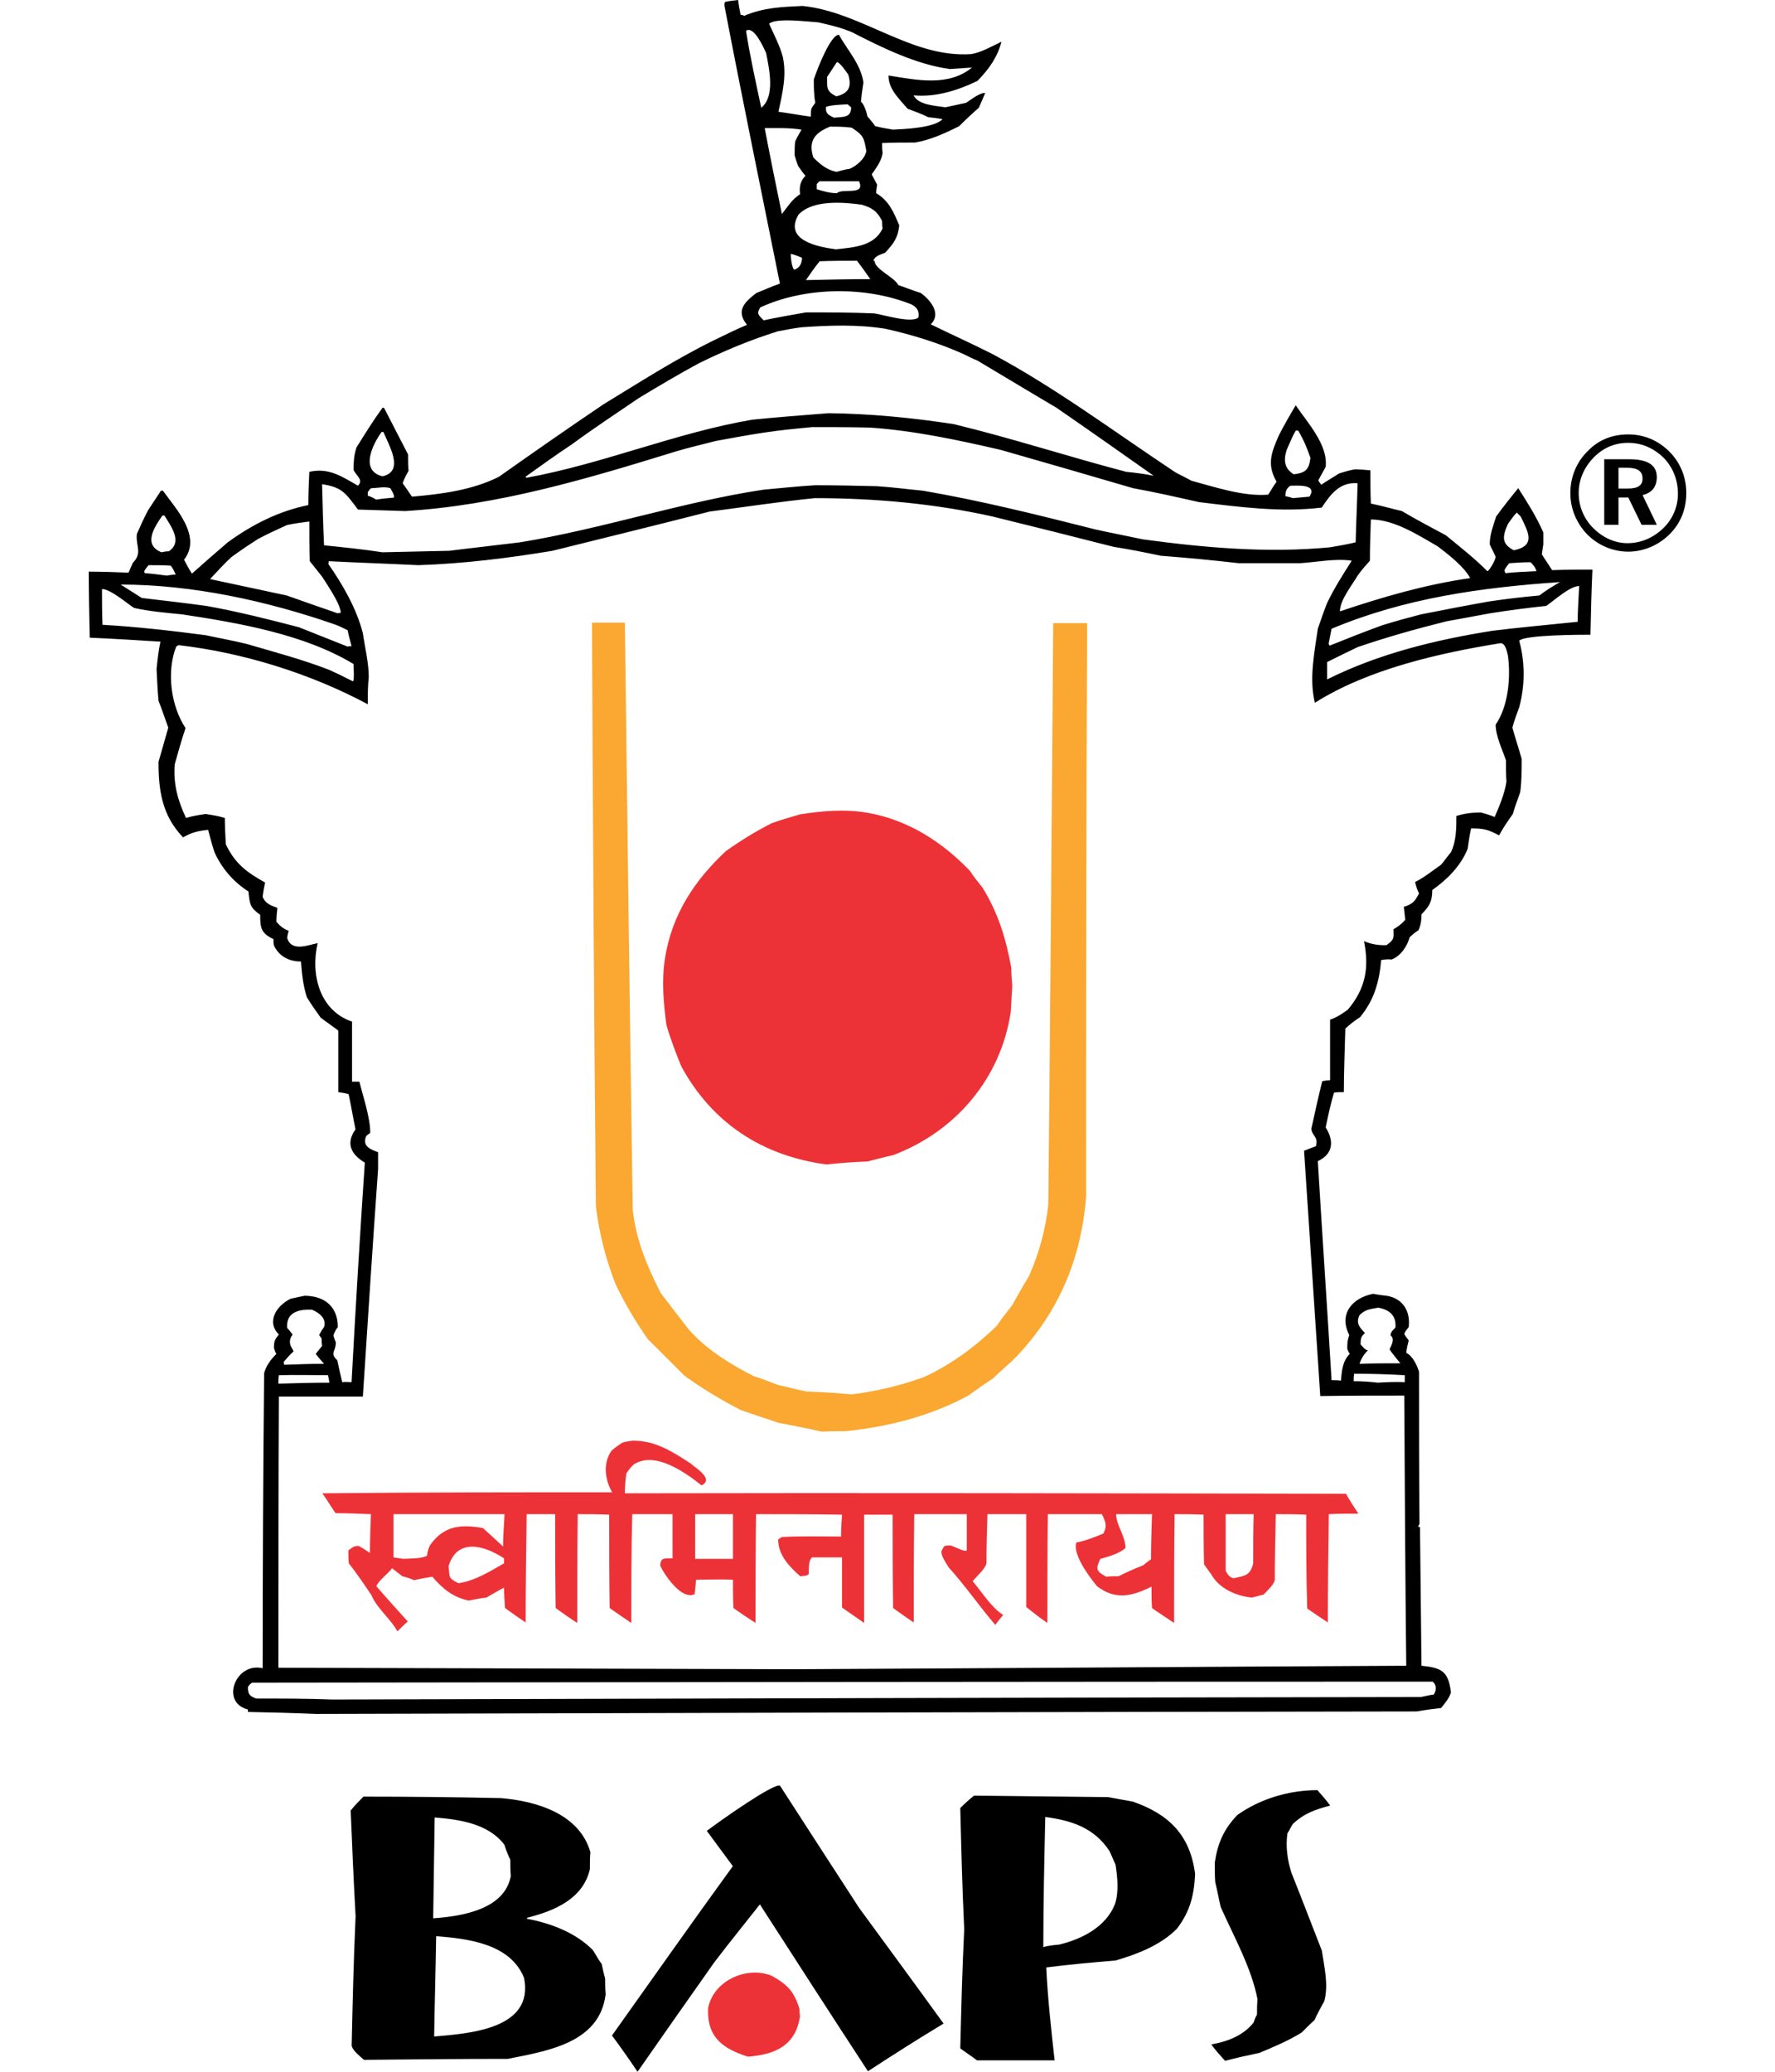
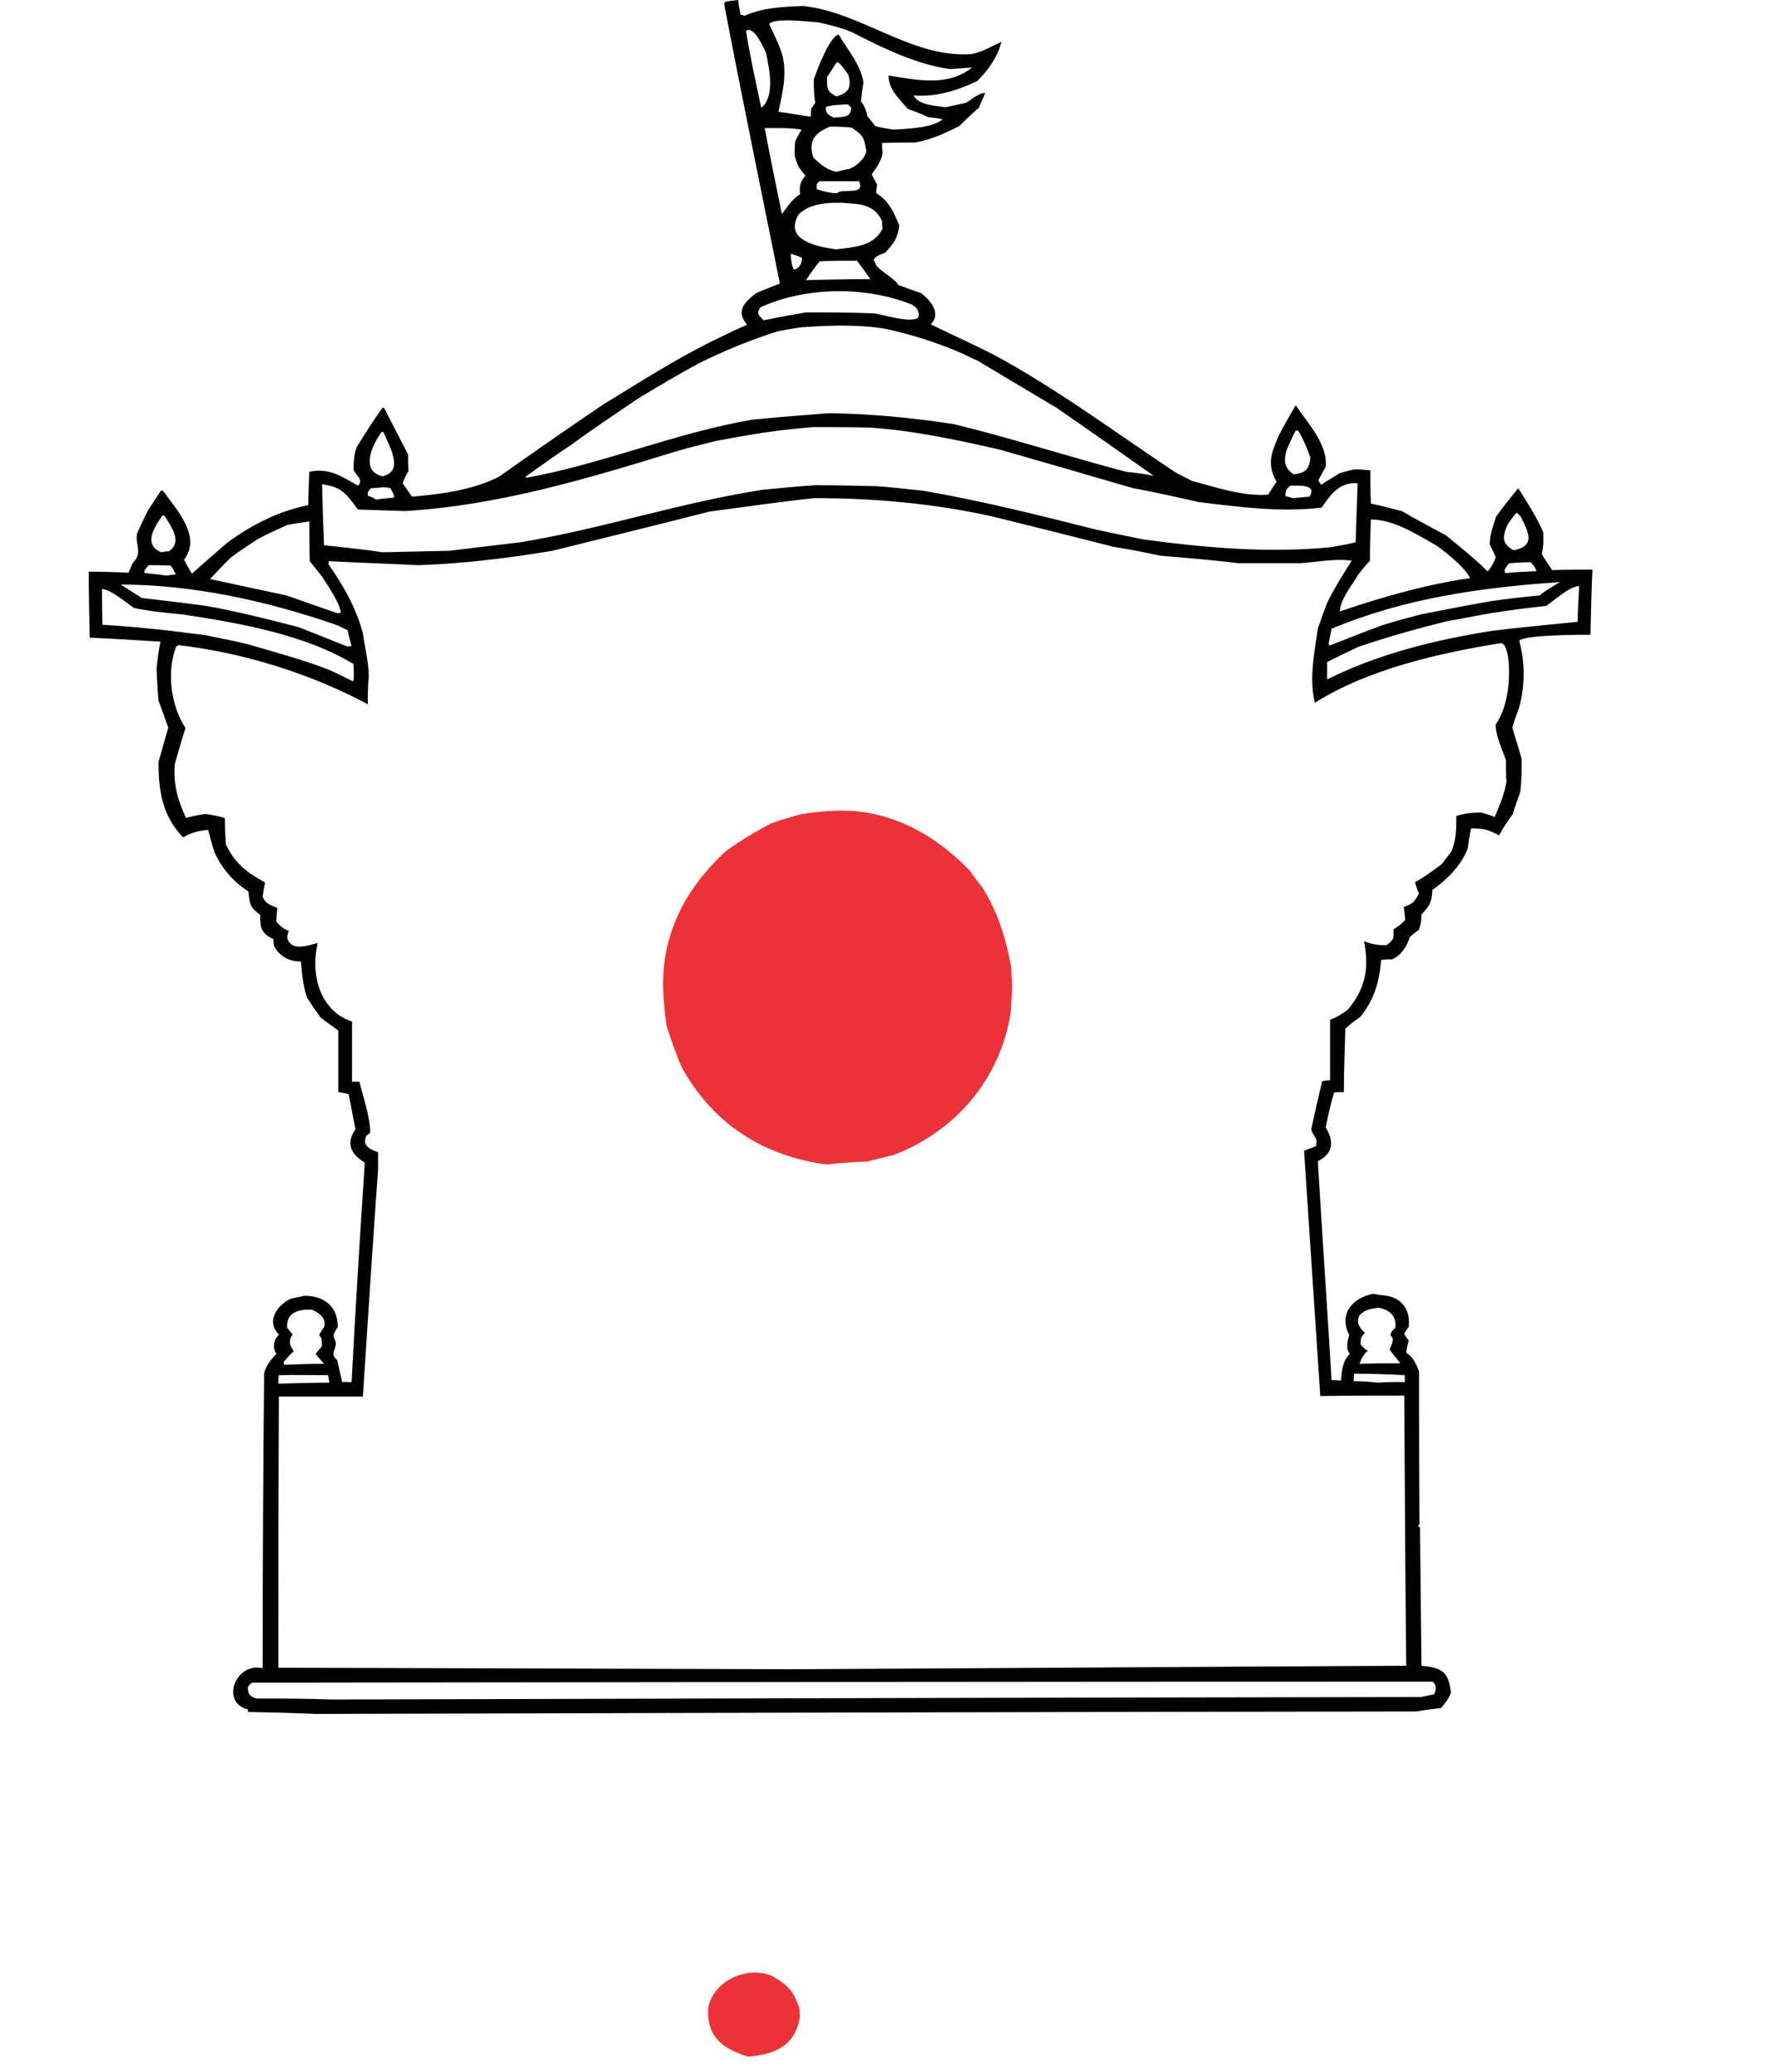
<svg xmlns="http://www.w3.org/2000/svg" width="60" height="70" viewBox="0 0 60 70" fill="none">
-   <path fill-rule="evenodd" clip-rule="evenodd" d="M12.302 69.597C12.152 69.463 11.937 69.295 11.887 69.127C11.92 67.668 11.953 66.208 12.02 64.748C11.953 63.539 11.903 62.348 11.854 61.173C11.986 61.006 12.136 60.855 12.285 60.704C13.829 60.704 15.39 60.72 16.935 60.754C18.147 60.855 19.591 61.291 19.957 62.583C19.94 62.768 19.94 62.952 19.94 63.154C19.708 64.16 18.745 64.563 17.815 64.798C17.815 64.798 17.815 64.815 17.815 64.832C18.628 64.983 19.459 65.301 20.04 65.889C20.14 66.04 20.223 66.208 20.339 66.359C20.372 66.51 20.405 66.677 20.455 66.845C20.455 67.03 20.455 67.198 20.472 67.382C20.272 69.027 18.512 69.295 17.167 69.564C15.556 69.564 13.929 69.581 12.302 69.597ZM21.551 70C21.269 69.581 20.986 69.178 20.687 68.775C22.049 66.862 23.394 64.949 24.772 63.053C24.473 62.65 24.174 62.247 23.892 61.861C24.357 61.509 26.167 60.234 26.366 60.334C27.246 61.694 28.143 63.086 29.04 64.462C29.986 65.754 30.949 67.063 31.896 68.372C31.032 68.892 30.186 69.43 29.339 69.983C28.11 68.104 26.898 66.224 25.686 64.345C25.171 64.999 24.639 65.654 24.141 66.308C23.278 67.533 22.414 68.758 21.551 70ZM33.025 69.614C32.826 69.463 32.643 69.346 32.46 69.211C32.494 67.852 32.527 66.51 32.593 65.184C32.527 63.808 32.494 62.449 32.46 61.09C32.61 60.938 32.759 60.804 32.925 60.67C34.42 60.687 35.947 60.704 37.459 60.72C37.724 60.771 38.007 60.821 38.289 60.871C39.501 61.291 40.232 61.996 40.398 63.321C40.364 64.026 40.232 64.58 39.783 65.167C39.235 65.721 38.455 66.023 37.708 66.241C36.911 66.308 36.147 66.375 35.366 66.476C35.416 67.516 35.532 68.574 35.649 69.614C34.769 69.614 33.889 69.614 33.025 69.614ZM35.267 65.788C35.267 64.311 35.3 62.852 35.333 61.392C36.23 61.509 36.994 61.761 37.508 62.549C37.575 62.7 37.641 62.852 37.708 63.002C37.774 63.422 37.824 63.925 37.691 64.328C37.392 65.1 36.578 65.52 35.798 65.704C35.615 65.721 35.433 65.738 35.267 65.788ZM41.411 69.631C41.245 69.446 41.078 69.262 40.946 69.077C41.51 68.976 42.025 68.775 42.374 68.339C42.407 68.238 42.44 68.154 42.49 68.07C42.49 67.886 42.49 67.718 42.507 67.55C42.307 66.493 41.693 65.402 41.261 64.429C41.195 64.144 41.145 63.858 41.078 63.59C41.062 63.372 41.062 63.154 41.062 62.935C41.161 62.281 41.361 61.811 41.826 61.324C42.606 60.771 43.586 60.485 44.532 60.485C44.682 60.653 44.831 60.821 44.964 61.006C44.466 61.14 44.101 61.257 43.702 61.627C43.636 61.727 43.586 61.845 43.519 61.945C43.453 62.382 43.519 62.852 43.652 63.271C44.001 64.144 44.333 65.016 44.682 65.906C44.765 66.476 44.914 67.047 44.765 67.617C44.649 67.819 44.532 68.037 44.433 68.255C44.283 68.389 44.134 68.54 44.001 68.674C43.536 68.96 43.054 69.161 42.573 69.362C42.174 69.446 41.792 69.53 41.411 69.631ZM14.643 64.815C14.66 63.674 14.676 62.533 14.693 61.408C15.523 61.475 16.503 61.61 17.051 62.331C17.101 62.499 17.167 62.667 17.25 62.835C17.25 63.002 17.25 63.187 17.267 63.388C17.051 64.529 15.59 64.748 14.643 64.815ZM14.676 68.809C14.693 67.684 14.726 66.543 14.743 65.419C15.822 65.503 17.25 65.671 17.715 66.829C18.064 68.574 15.822 68.708 14.676 68.809Z" fill="black" />
  <path fill-rule="evenodd" clip-rule="evenodd" d="M25.282 69.489C24.435 69.221 23.887 68.835 23.937 67.845C24.119 66.922 25.232 66.418 26.079 66.754C26.627 67.056 26.843 67.291 27.025 67.878C27.025 67.945 27.025 68.012 27.042 68.113C26.909 69.103 26.212 69.422 25.282 69.489Z" fill="#ED3237" />
-   <path fill-rule="evenodd" clip-rule="evenodd" d="M13.435 55.12C13.219 54.718 12.721 54.315 12.555 53.895C12.306 53.526 12.057 53.157 11.791 52.821C11.775 52.67 11.775 52.519 11.775 52.385C11.924 52.284 11.941 52.234 12.123 52.234C12.256 52.301 12.372 52.385 12.505 52.469C12.505 52.033 12.522 51.596 12.538 51.16C12.14 51.143 11.741 51.127 11.343 51.127C11.177 50.892 11.044 50.657 10.895 50.455C14.166 50.422 17.42 50.422 20.692 50.422C20.442 49.985 20.376 49.432 20.675 49.012C20.791 48.911 20.907 48.828 21.04 48.744C21.14 48.71 21.256 48.693 21.389 48.676C22.153 48.676 22.701 49.029 23.348 49.448C23.481 49.583 24.162 49.969 23.714 50.187C23.166 49.751 22.136 49.012 21.422 49.482C21.323 49.566 21.239 49.683 21.173 49.784C21.14 50.002 21.123 50.22 21.123 50.455C29.243 50.438 37.38 50.455 45.5 50.472C45.616 50.69 45.765 50.908 45.915 51.143C45.566 51.143 45.251 51.143 44.918 51.16C44.902 52.385 44.885 53.61 44.885 54.818C44.653 54.667 44.404 54.499 44.188 54.348C44.154 53.291 44.154 52.234 44.154 51.177C43.822 51.16 43.474 51.16 43.125 51.16C43.108 51.882 43.092 52.637 43.092 53.392C43.042 53.56 42.859 53.727 42.71 53.879C42.577 53.912 42.444 53.946 42.311 53.979C41.846 53.929 41.315 53.727 41.016 53.308C40.916 53.14 40.8 53.006 40.701 52.855C40.684 52.284 40.684 51.731 40.684 51.177C40.352 51.16 40.02 51.16 39.704 51.16C39.688 52.385 39.688 53.61 39.688 54.835C39.439 54.667 39.173 54.499 38.941 54.332C38.924 54.08 38.924 53.845 38.924 53.61C38.276 53.929 37.712 54.08 37.081 53.593C36.848 53.308 36.251 52.536 36.383 52.117C36.682 52.066 37.014 51.932 37.297 51.815C37.429 51.563 37.38 51.428 37.247 51.16C36.632 51.16 36.018 51.16 35.42 51.16C35.404 52.385 35.404 53.61 35.404 54.835C35.155 54.667 34.922 54.483 34.69 54.298C34.69 53.241 34.69 52.2 34.69 51.16C34.258 51.16 33.81 51.16 33.378 51.16C33.361 51.697 33.345 52.251 33.345 52.821C33.295 53.023 33.013 53.258 32.88 53.425C33.179 53.778 33.511 54.315 33.909 54.566C33.81 54.684 33.727 54.785 33.644 54.902C33.112 54.281 32.614 53.56 32.066 52.956C32.016 52.855 31.767 52.536 31.834 52.385C31.867 52.318 31.9 52.268 31.933 52.234C32 52.217 32.066 52.217 32.132 52.217C32.265 52.251 32.614 52.452 32.68 52.385C32.68 51.965 32.68 51.563 32.68 51.16C32.083 51.16 31.485 51.16 30.904 51.16C30.887 52.385 30.887 53.61 30.887 54.818C30.655 54.667 30.422 54.499 30.19 54.332C30.173 53.274 30.173 52.217 30.173 51.177C29.841 51.177 29.525 51.177 29.21 51.177C29.21 52.402 29.21 53.627 29.21 54.835C28.961 54.667 28.712 54.483 28.463 54.315C28.463 53.744 28.463 53.191 28.463 52.62C28.114 52.62 27.765 52.62 27.45 52.62C27.317 52.737 27.35 53.006 27.334 53.191C27.267 53.258 27.134 53.241 27.051 53.258C26.669 52.922 26.304 52.536 26.304 52.016C26.354 51.982 26.387 51.949 26.437 51.932C27.084 51.898 27.749 51.915 28.43 51.915C28.43 51.647 28.446 51.412 28.463 51.177C27.483 51.16 26.503 51.16 25.557 51.16C25.54 52.385 25.54 53.61 25.54 54.835C25.274 54.667 25.026 54.499 24.793 54.332C24.776 53.996 24.776 53.677 24.776 53.375C24.361 53.358 23.946 53.375 23.531 53.375C23.514 53.526 23.498 53.694 23.481 53.862C23.049 54.08 22.468 53.224 22.319 52.905C22.319 52.62 22.468 52.654 22.734 52.654C22.734 52.15 22.734 51.647 22.734 51.16C22.269 51.16 21.821 51.16 21.372 51.16C21.339 52.385 21.339 53.61 21.339 54.835C21.09 54.667 20.841 54.499 20.608 54.332C20.592 53.274 20.592 52.217 20.592 51.177C20.227 51.16 19.861 51.16 19.529 51.16C19.513 52.385 19.513 53.61 19.513 54.835C19.247 54.667 19.014 54.499 18.782 54.332C18.765 53.274 18.765 52.217 18.765 51.16C18.433 51.16 18.118 51.16 17.802 51.16C17.786 52.385 17.769 53.61 17.769 54.818C17.537 54.667 17.304 54.499 17.072 54.332C17.055 54.097 17.038 53.862 17.038 53.644C16.839 53.744 16.64 53.862 16.441 53.979C16.241 53.996 16.042 54.046 15.843 54.08C15.295 53.962 14.963 53.677 14.614 53.274C14.398 53.308 14.199 53.342 14 53.392C13.85 53.325 13.734 53.291 13.601 53.258C13.468 53.157 13.369 53.073 13.252 52.989C13.103 53.191 12.821 53.375 12.721 53.593C13.053 53.979 13.418 54.382 13.784 54.785C13.651 54.902 13.551 55.003 13.435 55.12ZM15.494 53.492C15.129 53.308 15.212 53.291 15.162 52.922C15.444 51.965 16.358 52.2 17.038 52.654C17.038 52.704 17.038 52.771 17.038 52.821C16.573 53.09 16.026 53.425 15.494 53.492ZM13.634 52.67C13.518 52.654 13.402 52.637 13.302 52.62C13.302 52.117 13.302 51.63 13.302 51.16C14.548 51.16 15.793 51.16 17.055 51.16C17.038 51.529 17.005 51.882 17.005 52.251C16.773 52.033 16.54 51.831 16.324 51.63C15.577 51.496 14.996 51.546 14.531 52.217C14.481 52.318 14.448 52.435 14.431 52.57C14.216 52.67 13.867 52.654 13.634 52.67ZM23.498 52.67C23.498 52.184 23.498 51.663 23.498 51.16C23.913 51.16 24.345 51.16 24.776 51.16C24.776 51.647 24.776 52.167 24.776 52.67C24.361 52.67 23.93 52.67 23.498 52.67ZM37.396 53.274C37.048 53.09 37.031 53.006 37.197 52.67C37.446 52.603 37.861 52.486 38.044 52.301C38.044 51.898 37.728 51.529 37.728 51.16C38.127 51.16 38.525 51.16 38.941 51.16C38.924 51.663 38.907 52.184 38.907 52.687C38.824 52.737 38.725 52.821 38.642 52.888C38.343 53.006 38.077 53.123 37.811 53.258C37.662 53.258 37.513 53.258 37.396 53.274ZM41.697 53.325C41.564 53.291 41.514 53.224 41.431 53.073C41.431 52.435 41.431 51.798 41.431 51.16C41.747 51.16 42.046 51.16 42.378 51.16C42.361 51.697 42.361 52.251 42.361 52.821C42.262 53.241 42.079 53.241 41.697 53.325Z" fill="#ED3237" />
-   <path fill-rule="evenodd" clip-rule="evenodd" d="M27.781 48.373C27.283 48.255 26.801 48.172 26.303 48.071C25.871 47.92 25.44 47.786 25.024 47.635C24.377 47.299 23.729 46.913 23.131 46.477C22.716 46.057 22.301 45.654 21.903 45.252C21.488 44.664 21.122 44.044 20.807 43.389C20.475 42.533 20.259 41.694 20.143 40.771C20.076 34.193 20.043 27.615 20.01 21.037C20.375 21.037 20.757 21.037 21.122 21.037C21.205 27.649 21.288 34.244 21.388 40.872C21.504 41.913 21.869 42.768 22.334 43.691C22.65 44.094 22.949 44.497 23.264 44.899C23.862 45.587 24.676 46.091 25.473 46.494C25.755 46.578 26.021 46.695 26.303 46.796C26.619 46.863 26.918 46.947 27.25 47.014C27.748 47.031 28.262 47.064 28.777 47.114C29.608 47.014 30.454 46.812 31.235 46.527C32.148 46.108 32.962 45.504 33.692 44.799C33.858 44.547 34.041 44.329 34.207 44.111C34.39 43.792 34.572 43.456 34.772 43.137C35.12 42.365 35.353 41.51 35.436 40.688C35.502 34.143 35.552 27.599 35.602 21.054C35.984 21.054 36.366 21.054 36.748 21.054C36.715 27.498 36.715 33.958 36.715 40.419C36.548 42.567 35.751 44.446 34.207 45.99C33.991 46.175 33.775 46.376 33.559 46.578C33.277 46.762 32.995 46.963 32.713 47.165C31.418 47.853 30.039 48.205 28.595 48.356C28.329 48.356 28.063 48.356 27.781 48.373Z" fill="#FAA831" />
  <path fill-rule="evenodd" clip-rule="evenodd" d="M27.941 39.345C25.782 39.06 24.072 37.952 23.026 36.023C22.843 35.569 22.66 35.099 22.527 34.63C22.428 33.891 22.361 33.136 22.478 32.381C22.71 30.904 23.474 29.747 24.537 28.756C25.035 28.404 25.549 28.085 26.081 27.817C26.396 27.699 26.712 27.615 27.044 27.515C27.808 27.397 28.572 27.33 29.335 27.464C30.68 27.699 31.843 28.438 32.789 29.428C32.906 29.612 33.055 29.797 33.205 29.981C33.736 30.837 34.002 31.693 34.184 32.7C34.184 32.901 34.201 33.103 34.217 33.304C34.201 33.589 34.184 33.891 34.168 34.177C33.836 36.442 32.291 38.237 30.199 39.026C29.9 39.093 29.601 39.177 29.319 39.244C28.854 39.261 28.389 39.295 27.941 39.345Z" fill="#ED3237" />
  <path fill-rule="evenodd" clip-rule="evenodd" d="M10.672 57.91C9.891 57.876 9.144 57.859 8.38 57.843C8.38 57.809 8.38 57.776 8.38 57.759C7.434 57.524 7.965 56.148 8.878 56.366C8.878 53.044 8.895 49.721 8.928 46.398C8.994 46.147 9.144 45.945 9.343 45.744C9.293 45.677 9.277 45.593 9.26 45.543C9.26 45.308 9.293 45.257 9.426 45.09C8.978 44.636 9.376 44.099 9.825 43.881C9.974 43.848 10.14 43.814 10.29 43.781C10.954 43.781 11.419 44.133 11.419 44.838C11.352 44.922 11.303 45.022 11.269 45.123C11.286 45.19 11.319 45.274 11.352 45.358C11.352 45.677 11.136 45.71 11.402 45.962C11.452 46.197 11.502 46.432 11.568 46.7C11.668 46.684 11.768 46.7 11.884 46.7C12.017 44.217 12.166 41.75 12.332 39.283C11.884 39.015 11.668 38.646 12.017 38.159C11.934 37.756 11.867 37.354 11.784 36.968C11.668 36.934 11.535 36.917 11.435 36.901C11.435 36.212 11.435 35.508 11.435 34.82C11.236 34.669 11.037 34.535 10.838 34.383C10.672 34.148 10.505 33.914 10.373 33.695C10.24 33.276 10.207 32.907 10.173 32.487C9.775 32.487 9.443 32.319 9.26 31.95C9.244 31.883 9.244 31.816 9.244 31.732C8.828 31.531 8.795 31.363 8.795 30.91C8.446 30.658 8.446 30.558 8.397 30.121C7.899 29.802 7.5 29.349 7.251 28.796C7.168 28.544 7.101 28.292 7.035 28.04C6.686 28.074 6.487 28.124 6.188 28.292C5.474 27.554 5.358 26.698 5.358 25.741C5.474 25.355 5.574 24.97 5.69 24.584C5.574 24.282 5.474 23.963 5.358 23.677C5.325 23.308 5.308 22.939 5.292 22.604C5.325 22.285 5.358 21.983 5.424 21.68C4.627 21.63 3.83 21.58 3.033 21.546C3.017 20.791 3 20.053 3 19.314C3.432 19.314 3.88 19.331 4.345 19.348C4.395 19.231 4.445 19.113 4.494 19.012C4.827 18.677 4.577 18.442 4.627 18.039C4.744 17.771 4.876 17.485 5.009 17.234C5.159 17.015 5.292 16.797 5.441 16.579C5.458 16.579 5.474 16.579 5.507 16.579C5.939 17.183 6.836 18.123 6.221 18.912C6.304 19.063 6.387 19.231 6.487 19.382C6.886 19.029 7.284 18.677 7.699 18.324C8.53 17.72 9.426 17.267 10.422 17.066C10.422 16.697 10.439 16.311 10.456 15.942C11.12 15.79 11.568 16.109 12.1 16.411C12.299 16.21 12.05 16.093 11.95 15.874C11.95 15.606 11.967 15.371 12.05 15.119C12.332 14.666 12.614 14.213 12.93 13.777C12.947 13.777 12.963 13.777 12.98 13.777C13.245 14.297 13.528 14.834 13.793 15.354C13.793 15.539 13.793 15.723 13.81 15.908C13.743 16.026 13.661 16.177 13.611 16.328C13.71 16.462 13.81 16.613 13.926 16.781C14.906 16.697 15.969 16.562 16.865 16.109C18.028 15.287 19.207 14.465 20.402 13.659C21.614 12.921 22.81 12.149 24.105 11.511C24.487 11.327 24.852 11.142 25.251 10.975C24.869 10.505 25.151 10.219 25.566 9.901C25.815 9.8 26.081 9.682 26.363 9.582C25.732 6.444 25.085 3.306 24.487 0.185C24.487 0.151 24.487 0.117 24.504 0.067C24.636 0.034 24.786 0.017 24.952 0C24.968 0.168 25.002 0.336 25.035 0.503C25.068 0.503 25.118 0.503 25.151 0.537C25.815 0.252 26.43 0.235 27.127 0.201C29.12 0.403 30.797 1.963 32.823 1.829C33.155 1.779 33.537 1.561 33.852 1.41C33.719 1.93 33.42 2.349 33.039 2.735C32.374 3.054 31.644 3.289 30.88 3.222C31.046 3.557 31.644 3.574 31.959 3.625C32.192 3.574 32.424 3.524 32.657 3.474C32.839 3.356 33.105 3.138 33.304 3.138C33.238 3.306 33.155 3.474 33.088 3.641C32.856 3.843 32.64 4.044 32.424 4.262C31.959 4.497 31.445 4.732 30.93 4.816C30.548 4.816 30.183 4.816 29.817 4.833C29.817 4.95 29.817 5.051 29.834 5.168C29.801 5.437 29.618 5.672 29.468 5.89C29.518 6.007 29.585 6.108 29.651 6.242C29.635 6.326 29.618 6.427 29.618 6.528C30.05 6.779 30.216 7.182 30.398 7.618C30.349 8.038 30.216 8.222 29.917 8.541C29.751 8.608 29.585 8.642 29.518 8.81C29.535 8.81 29.552 8.81 29.568 8.827C29.568 9.095 30.232 9.364 30.365 9.632C30.614 9.716 30.863 9.817 31.129 9.901C31.428 10.119 31.843 10.589 31.461 10.958C32.142 11.293 32.856 11.612 33.553 11.965C35.712 13.122 37.705 14.616 39.73 15.958C39.913 16.059 40.096 16.143 40.278 16.244C41.092 16.462 42.022 16.781 42.869 16.713C42.968 16.562 43.051 16.411 43.151 16.277C42.819 15.69 42.968 15.304 43.234 14.7C43.417 14.347 43.599 14.029 43.799 13.693C44.181 14.264 44.895 15.019 44.812 15.774C44.729 15.925 44.646 16.076 44.563 16.227C44.579 16.277 44.629 16.328 44.662 16.378C44.861 16.244 45.061 16.126 45.277 15.992C45.443 15.942 45.609 15.891 45.791 15.858C45.957 15.858 46.14 15.874 46.323 15.891C46.323 16.244 46.323 16.63 46.339 17.015C46.688 17.083 47.02 17.183 47.385 17.267C47.867 17.552 48.382 17.821 48.88 18.09C49.345 18.475 49.843 18.861 50.275 19.298C50.341 19.298 50.557 18.912 50.557 18.811C50.491 18.66 50.407 18.509 50.358 18.392C50.358 18.056 50.474 17.771 50.574 17.452C50.806 17.133 51.072 16.797 51.321 16.495C51.62 16.965 51.935 17.452 52.168 17.989C52.168 18.106 52.168 18.241 52.168 18.392C52.151 18.492 52.135 18.61 52.118 18.727C52.218 18.895 52.35 19.079 52.467 19.264C52.931 19.247 53.38 19.247 53.828 19.247C53.795 19.969 53.778 20.707 53.762 21.446C53.463 21.446 51.553 21.446 51.354 21.647C51.553 22.385 51.553 23.157 51.354 23.896C51.271 24.114 51.188 24.349 51.122 24.584C51.221 24.936 51.337 25.288 51.437 25.641C51.437 26.01 51.437 26.413 51.387 26.765C51.304 27.017 51.205 27.252 51.138 27.503C50.972 27.738 50.806 27.973 50.673 28.225C50.291 28.024 50.158 27.99 49.727 27.99C49.677 28.208 49.644 28.443 49.611 28.678C49.378 29.265 48.897 29.735 48.415 30.071C48.415 30.457 48.315 30.625 48.05 30.893C48.05 31.078 48.033 31.245 47.95 31.43C47.834 31.497 47.751 31.581 47.651 31.665C47.568 31.967 47.352 32.303 47.037 32.42C46.92 32.403 46.788 32.42 46.688 32.437C46.622 33.175 46.456 33.779 45.974 34.367C45.791 34.484 45.625 34.618 45.476 34.753C45.459 35.457 45.426 36.179 45.426 36.901C45.31 36.901 45.194 36.901 45.094 36.917C44.978 37.303 44.895 37.689 44.812 38.092C45.094 38.545 45.077 38.981 44.546 39.233C44.695 41.7 44.861 44.166 45.011 46.633C45.111 46.633 45.21 46.633 45.326 46.65C45.36 46.315 45.376 45.996 45.625 45.744C45.592 45.694 45.559 45.627 45.542 45.576C45.542 45.375 45.542 45.308 45.609 45.106C45.243 44.401 45.708 43.848 46.422 43.714C46.572 43.747 46.721 43.764 46.871 43.781C47.402 43.864 47.684 44.284 47.618 44.838C47.568 44.905 47.502 44.972 47.468 45.073C47.502 45.14 47.568 45.224 47.618 45.291C47.585 45.425 47.551 45.559 47.535 45.71C47.751 45.811 47.9 46.13 47.967 46.348C47.967 48.06 47.967 49.771 47.983 51.5C47.967 51.5 47.95 51.55 47.933 51.584C47.95 51.584 47.967 51.584 48 51.6C48.016 53.144 48.033 54.721 48.05 56.282C48.73 56.349 48.963 56.467 49.046 57.188C48.98 57.39 48.847 57.541 48.714 57.709C48.431 57.742 48.166 57.776 47.884 57.826C35.463 57.843 23.076 57.876 10.672 57.91ZM45.293 20.657C45.293 20.271 45.708 19.767 45.891 19.449C46.007 19.281 46.157 19.113 46.306 18.945C46.306 18.475 46.323 18.006 46.339 17.552C47.136 17.552 47.95 18.09 48.598 18.459C48.93 18.71 49.511 19.163 49.694 19.533C48.182 19.751 46.738 20.17 45.293 20.657ZM26.43 7.232C26.23 6.259 26.031 5.286 25.849 4.329C26.264 4.329 26.679 4.313 27.094 4.38C27.028 4.497 26.945 4.631 26.878 4.782C26.861 4.917 26.861 5.085 26.861 5.252C26.895 5.37 26.928 5.47 26.978 5.605C27.044 5.705 27.127 5.823 27.227 5.94C27.061 6.108 27.011 6.293 27.044 6.561C26.762 6.746 26.629 6.981 26.43 7.232ZM9.609 46.113C9.592 46.08 9.592 46.029 9.592 46.012C9.692 45.895 9.808 45.761 9.924 45.66C9.858 45.509 9.775 45.459 9.808 45.257C9.825 45.19 9.858 45.14 9.891 45.09C9.825 45.006 9.775 44.938 9.708 44.871C9.659 44.334 10.107 44.234 10.539 44.25C10.755 44.334 11.053 44.536 10.954 44.838C10.887 44.922 10.838 45.022 10.788 45.106C10.804 45.14 10.838 45.173 10.871 45.224C10.871 45.291 10.871 45.375 10.887 45.475C10.821 45.559 10.738 45.66 10.672 45.744C10.755 45.861 10.854 45.962 10.954 46.08C10.505 46.08 10.057 46.096 9.609 46.113ZM9.41 46.751C9.41 46.633 9.41 46.549 9.426 46.465C9.974 46.449 10.522 46.465 11.087 46.465C11.103 46.533 11.12 46.617 11.136 46.717C10.572 46.717 9.991 46.734 9.41 46.751ZM45.957 46.08C45.991 45.962 46.04 45.878 46.107 45.778C46.14 45.727 46.19 45.677 46.24 45.627C46.157 45.627 46.04 45.475 45.991 45.425C45.991 45.224 46.007 45.157 46.14 45.039C45.957 44.855 45.825 44.703 45.957 44.435C46.157 44.234 46.323 44.234 46.588 44.183C46.954 44.25 47.203 44.435 47.17 44.855C47.103 44.922 47.004 45.006 47.004 45.123C47.17 45.24 47.02 45.475 46.97 45.593C47.07 45.744 47.203 45.895 47.336 46.063C46.854 46.063 46.406 46.063 45.957 46.08ZM46.572 46.717C46.306 46.684 46.024 46.667 45.758 46.667C45.758 46.583 45.758 46.499 45.775 46.415C46.339 46.415 46.92 46.432 47.485 46.465C47.485 46.533 47.485 46.6 47.485 46.7C47.186 46.684 46.871 46.7 46.572 46.717ZM11.236 57.423C10.373 57.39 9.509 57.39 8.662 57.39C8.43 57.306 8.38 57.239 8.38 57.004C8.413 56.937 8.463 56.886 8.53 56.853C21.83 56.836 35.131 56.819 48.431 56.819C48.564 56.937 48.564 57.104 48.465 57.255C48.315 57.272 48.182 57.306 48.033 57.339C35.762 57.356 23.491 57.39 11.236 57.423ZM43.732 16.026C43.433 15.841 43.367 15.572 43.5 15.186C43.599 14.968 43.682 14.75 43.799 14.549C43.815 14.549 43.849 14.549 43.882 14.549C44.064 14.851 44.181 15.136 44.297 15.472C44.247 15.874 44.131 15.975 43.732 16.026ZM43.699 16.831C43.616 16.797 43.516 16.781 43.45 16.764C43.45 16.596 43.483 16.512 43.616 16.411C43.849 16.411 44.546 16.344 44.264 16.781C44.064 16.797 43.882 16.814 43.699 16.831ZM51.171 18.593C50.789 18.392 50.756 18.173 50.972 17.703C51.072 17.569 51.155 17.435 51.271 17.318C51.304 17.351 51.354 17.401 51.404 17.452C51.669 17.989 51.919 18.442 51.171 18.593ZM50.889 19.365C50.873 19.331 50.856 19.298 50.856 19.264C50.906 19.163 50.956 19.096 51.022 19.029C51.271 19.012 51.504 18.996 51.736 18.996C51.819 19.079 51.902 19.163 51.935 19.298C51.57 19.314 51.221 19.331 50.889 19.365ZM44.944 21.815C44.928 21.781 44.911 21.764 44.911 21.748C44.944 21.58 44.978 21.412 45.011 21.244C47.502 20.204 50.059 19.852 52.732 19.667C52.5 19.801 52.251 19.952 52.035 20.12C51.47 20.17 50.906 20.237 50.341 20.321C49.577 20.456 48.797 20.607 48.033 20.758C47.585 20.875 47.153 20.992 46.721 21.127C46.123 21.345 45.526 21.58 44.944 21.815ZM44.861 22.956C44.861 22.755 44.861 22.57 44.861 22.369C45.194 22.201 45.542 22.033 45.891 21.865C46.871 21.529 47.884 21.244 48.897 20.992C49.378 20.909 49.876 20.808 50.358 20.724C50.989 20.623 51.62 20.54 52.267 20.472C52.516 20.305 53.064 19.801 53.38 19.801C53.363 20.204 53.33 20.607 53.33 21.009C52.367 21.11 51.404 21.194 50.457 21.311C48.548 21.613 46.605 22.083 44.861 22.956ZM26.845 9.112C26.762 9.028 26.729 8.709 26.729 8.575C26.861 8.608 26.994 8.659 27.111 8.709C27.111 8.894 27.028 9.062 26.845 9.112ZM25.732 3.641C25.55 2.786 25.351 1.896 25.218 1.04C25.483 0.856 25.815 1.611 25.898 1.796C25.998 2.316 26.214 3.255 25.732 3.641ZM30.183 4.38C29.983 4.346 29.784 4.313 29.585 4.262C29.502 4.145 29.402 4.027 29.319 3.927C29.302 3.809 29.203 3.507 29.103 3.44C29.12 3.222 29.153 3.004 29.186 2.786C29.103 2.181 28.638 1.678 28.356 1.175C28.074 1.175 27.625 2.333 27.509 2.685C27.509 2.937 27.509 3.205 27.559 3.474C27.509 3.541 27.459 3.608 27.426 3.675C27.41 3.759 27.41 3.843 27.41 3.943C27.044 3.893 26.679 3.826 26.314 3.776C26.446 3.155 26.596 2.567 26.463 1.93C26.363 1.544 26.164 1.175 25.998 0.805C26.214 0.587 27.343 0.738 27.659 0.755C28.041 0.839 28.456 0.94 28.804 1.091C29.817 1.611 30.98 2.181 32.109 2.333C32.341 2.316 32.607 2.299 32.856 2.282C32.059 2.937 30.98 2.702 30.033 2.551C30.033 3.021 30.398 3.339 30.681 3.675C30.897 3.759 31.146 3.843 31.378 3.96C31.544 3.977 31.694 3.994 31.86 4.027C31.577 4.329 30.515 4.363 30.183 4.38ZM28.273 3.255C27.924 3.088 27.957 2.953 27.957 2.601C28.074 2.433 28.173 2.265 28.29 2.098C28.389 2.098 28.622 2.45 28.672 2.517C28.804 2.953 28.672 3.155 28.273 3.255ZM28.19 3.977C28.024 3.893 27.891 3.843 27.924 3.608C28.157 3.541 28.389 3.541 28.655 3.524C28.688 3.557 28.721 3.591 28.771 3.625C28.771 3.994 28.489 3.943 28.19 3.977ZM28.273 5.806C27.941 5.739 27.708 5.538 27.492 5.319C27.31 4.749 27.559 4.48 28.057 4.279C28.29 4.279 28.539 4.279 28.788 4.313C29.203 4.581 29.203 4.665 29.286 5.101C29.236 5.37 28.954 5.605 28.721 5.705C28.555 5.722 28.422 5.773 28.273 5.806ZM28.29 6.528C28.057 6.528 27.825 6.461 27.609 6.393C27.609 6.326 27.609 6.276 27.609 6.226C27.642 6.175 27.675 6.142 27.708 6.125C28.14 6.125 28.572 6.125 29.037 6.125C29.269 6.628 28.472 6.343 28.29 6.528ZM28.256 8.424C27.642 8.34 26.48 8.122 26.994 7.249C27.476 6.746 28.489 6.83 29.12 6.914C29.468 7.014 29.651 7.132 29.817 7.467C29.817 7.534 29.817 7.618 29.834 7.719C29.552 8.323 28.854 8.357 28.256 8.424ZM27.243 9.464C27.393 9.246 27.542 9.028 27.708 8.827C28.123 8.81 28.539 8.81 28.97 8.81C29.12 9.011 29.269 9.213 29.419 9.431C28.688 9.431 27.957 9.447 27.243 9.464ZM25.815 10.823C25.633 10.639 25.566 10.605 25.699 10.387C27.227 9.682 29.269 9.666 30.814 10.287C30.996 10.387 31.079 10.505 31.046 10.723C30.83 10.941 29.817 10.622 29.552 10.589C28.771 10.555 28.007 10.555 27.243 10.555C26.762 10.639 26.28 10.723 25.815 10.823ZM17.795 16.143C17.779 16.126 17.762 16.109 17.762 16.109C18.277 15.74 18.791 15.371 19.323 15.019C20.053 14.482 20.817 13.978 21.581 13.458C22.245 13.055 22.926 12.653 23.607 12.283C24.487 11.847 25.384 11.478 26.297 11.193C26.563 11.142 26.828 11.092 27.094 11.058C28.024 10.991 29.004 10.958 29.933 11.109C30.83 11.31 31.71 11.579 32.574 11.965C32.706 12.032 32.873 12.116 33.039 12.183C33.919 12.703 34.799 13.24 35.712 13.777C36.808 14.532 37.904 15.304 39 16.076C38.684 16.009 38.386 15.975 38.07 15.942C36.144 15.438 34.184 14.8 32.242 14.331C30.83 14.113 29.419 13.978 28.007 13.961C27.127 14.029 26.28 14.096 25.433 14.18C22.86 14.616 20.386 15.673 17.795 16.143ZM12.93 18.66C12.266 18.559 11.618 18.492 10.954 18.425C10.921 17.72 10.904 17.032 10.887 16.361C11.568 16.462 11.684 16.663 12.1 17.217C12.614 17.234 13.146 17.25 13.694 17.267C16.815 17.083 19.854 16.177 22.843 15.254C23.291 15.119 23.74 15.019 24.188 14.901C24.736 14.8 25.267 14.7 25.832 14.616C26.38 14.532 26.911 14.482 27.459 14.431C28.107 14.431 28.755 14.431 29.419 14.448C30.897 14.549 32.391 14.868 33.836 15.203C35.313 15.623 36.808 16.059 38.302 16.495C39.05 16.63 39.78 16.797 40.528 16.965C41.922 17.133 43.284 17.318 44.679 17.15C44.978 16.697 45.293 16.277 45.891 16.328C45.874 16.982 45.841 17.653 45.825 18.324C45.542 18.392 45.26 18.442 44.961 18.492C42.852 18.694 40.743 18.509 38.635 18.224C38.087 18.106 37.555 18.006 37.024 17.888C35.098 17.401 33.155 16.915 31.195 16.579C30.664 16.529 30.166 16.462 29.651 16.428C28.954 16.411 28.256 16.395 27.559 16.395C26.978 16.428 26.38 16.495 25.799 16.546C23.042 16.965 20.352 17.871 17.579 18.324C16.766 18.425 15.985 18.509 15.188 18.61C14.424 18.627 13.661 18.643 12.93 18.66ZM12.93 16.093C12.166 15.908 12.581 15.035 12.897 14.599C12.913 14.582 12.93 14.599 12.963 14.599C13.129 15.019 13.694 15.925 12.93 16.093ZM12.714 16.881C12.614 16.814 12.531 16.781 12.432 16.747C12.432 16.697 12.432 16.663 12.432 16.63C12.465 16.579 12.498 16.529 12.548 16.495C12.764 16.495 12.98 16.428 13.195 16.495C13.229 16.562 13.345 16.73 13.312 16.814C13.113 16.831 12.913 16.848 12.714 16.881ZM5.64 19.449C5.391 19.415 5.125 19.382 4.893 19.365C4.876 19.331 4.876 19.314 4.876 19.298C4.91 19.231 4.976 19.147 5.026 19.096C5.275 19.096 5.524 19.096 5.773 19.113C5.839 19.197 5.889 19.298 5.939 19.415C5.839 19.415 5.723 19.432 5.64 19.449ZM5.458 18.66C4.827 18.408 5.208 17.821 5.491 17.418C5.507 17.418 5.524 17.418 5.557 17.418C5.773 17.771 6.188 18.308 5.707 18.627C5.624 18.627 5.524 18.643 5.458 18.66ZM11.419 20.724C10.838 20.523 10.256 20.321 9.692 20.12C8.828 19.935 7.965 19.751 7.101 19.566C7.334 19.314 7.566 19.063 7.815 18.828C8.114 18.61 8.413 18.408 8.729 18.207C9.044 18.039 9.376 17.888 9.708 17.737C9.958 17.687 10.207 17.653 10.456 17.62C10.456 18.056 10.456 18.509 10.472 18.962C10.605 19.13 10.738 19.298 10.887 19.482C11.02 19.7 11.518 20.405 11.518 20.707C11.485 20.707 11.452 20.707 11.419 20.724ZM11.751 21.848C11.203 21.63 10.655 21.412 10.107 21.194C9.077 20.925 8.015 20.657 6.969 20.472C6.238 20.372 5.507 20.288 4.793 20.204C4.561 20.053 4.312 19.902 4.079 19.751C6.504 19.751 9.028 20.305 11.303 21.093C11.452 21.144 11.585 21.211 11.751 21.295C11.784 21.462 11.834 21.647 11.884 21.832C11.834 21.832 11.784 21.832 11.751 21.848ZM11.934 23.023C11.668 22.889 11.402 22.755 11.136 22.637C10.24 22.285 9.277 22.033 8.363 21.764C7.899 21.647 7.417 21.563 6.952 21.462C5.806 21.311 4.627 21.177 3.465 21.11C3.448 20.707 3.448 20.305 3.448 19.902C3.731 19.902 4.295 20.388 4.528 20.54C5.042 20.657 5.64 20.707 6.155 20.758C8.048 21.043 10.29 21.429 11.95 22.436C11.95 22.536 11.983 22.956 11.934 23.023ZM26.812 56.4C21 56.383 15.205 56.366 9.41 56.349C9.41 53.278 9.41 50.224 9.426 47.187C10.373 47.187 11.303 47.187 12.266 47.187C12.432 44.62 12.598 42.052 12.78 39.502C12.78 39.3 12.78 39.099 12.78 38.931C12.515 38.83 12.232 38.73 12.382 38.377C12.432 38.344 12.465 38.31 12.515 38.277C12.515 37.756 12.282 37.085 12.149 36.548C12.066 36.548 11.967 36.548 11.9 36.548C11.9 35.86 11.9 35.189 11.9 34.518C10.804 34.148 10.489 32.923 10.738 31.866C10.406 31.933 9.858 32.168 9.708 31.699C9.708 31.615 9.742 31.514 9.758 31.447C9.592 31.396 9.459 31.279 9.343 31.145C9.343 30.994 9.36 30.826 9.376 30.675C9.16 30.591 8.978 30.541 8.878 30.306C8.895 30.138 8.928 29.97 8.961 29.819C8.33 29.467 7.948 29.181 7.633 28.527C7.616 28.208 7.6 27.923 7.6 27.638C7.384 27.57 7.168 27.537 6.952 27.503C6.72 27.537 6.504 27.57 6.288 27.638C6.006 27.034 5.856 26.497 5.906 25.825C6.022 25.406 6.138 25.003 6.271 24.6C5.773 23.845 5.624 22.687 5.956 21.848C5.972 21.832 6.006 21.815 6.039 21.798C8.214 22.05 10.489 22.755 12.432 23.795C12.432 23.493 12.432 23.191 12.465 22.872C12.465 22.385 12.332 21.865 12.266 21.395C12.05 20.556 11.585 19.751 11.103 19.063C11.103 19.029 11.103 18.996 11.12 18.962C12.116 19.012 13.129 19.046 14.142 19.096C15.653 19.046 17.164 18.861 18.675 18.61C20.435 18.173 22.212 17.737 23.989 17.284C25.168 17.133 26.363 16.948 27.542 16.831C29.568 16.831 31.594 17.015 33.553 17.452C34.915 17.787 36.26 18.123 37.638 18.475C38.17 18.559 38.684 18.66 39.232 18.777C40.112 18.845 40.992 18.928 41.873 19.029C42.57 19.029 43.251 19.029 43.948 19.029C44.48 18.996 45.16 18.861 45.692 18.945C45.393 19.415 45.094 19.885 44.861 20.372C44.745 20.657 44.646 20.959 44.546 21.244C44.43 22.067 44.247 22.922 44.446 23.745C46.256 22.604 48.647 22.067 50.723 21.731C50.889 21.731 50.939 22.016 50.972 22.15C51.072 22.872 50.989 23.862 50.557 24.483C50.557 24.869 50.789 25.339 50.906 25.691C50.906 25.943 50.906 26.178 50.922 26.413C50.856 26.832 50.69 27.218 50.524 27.604C50.358 27.537 50.192 27.487 50.059 27.453C49.743 27.453 49.494 27.487 49.229 27.57C49.229 27.99 49.229 28.41 49.046 28.796C48.93 28.93 48.83 29.081 48.714 29.215C48.431 29.416 48.133 29.651 47.834 29.802C47.867 29.937 47.9 30.054 47.967 30.188C47.817 30.474 47.751 30.541 47.452 30.641C47.468 30.792 47.485 30.943 47.502 31.078C47.369 31.229 47.253 31.313 47.103 31.396C47.103 31.682 47.153 31.732 46.871 31.933C46.622 31.95 46.339 31.9 46.107 31.799C46.289 32.705 46.157 33.41 45.559 34.115C45.376 34.249 45.177 34.383 44.961 34.451C44.961 35.122 44.961 35.81 44.961 36.498C44.878 36.498 44.778 36.515 44.695 36.531C44.563 37.068 44.446 37.589 44.33 38.126C44.33 38.377 44.579 38.394 44.48 38.73C44.33 38.78 44.214 38.83 44.081 38.881C44.264 41.633 44.446 44.401 44.629 47.17C45.559 47.154 46.522 47.154 47.468 47.154C47.485 50.191 47.502 53.245 47.535 56.282C40.611 56.316 33.703 56.366 26.812 56.4Z" fill="black" />
-   <path d="M55.041 14.678C54.493 14.678 54.029 14.863 53.663 15.249C53.281 15.618 53.082 16.138 53.082 16.658C53.082 17.179 53.281 17.665 53.647 18.051C54.012 18.42 54.51 18.639 55.041 18.639C55.54 18.639 56.038 18.437 56.42 18.068C56.802 17.699 57.001 17.212 57.001 16.658C57.001 16.121 56.802 15.635 56.436 15.266C56.054 14.88 55.573 14.678 55.041 14.678ZM55.041 14.963C55.506 14.963 55.905 15.148 56.237 15.467C56.553 15.803 56.718 16.205 56.718 16.692C56.718 17.128 56.536 17.548 56.22 17.85C55.888 18.169 55.473 18.353 55.008 18.353C54.593 18.353 54.178 18.169 53.846 17.833C53.53 17.514 53.364 17.095 53.364 16.658C53.364 16.205 53.547 15.786 53.879 15.45C54.195 15.131 54.577 14.963 55.041 14.963ZM54.228 15.517V17.732H54.709V16.809H55.041L55.49 17.732H56.005L55.523 16.726C55.839 16.658 56.005 16.44 56.005 16.121C56.005 15.719 55.706 15.517 55.075 15.517H54.228ZM54.709 15.803H54.992C55.357 15.803 55.523 15.92 55.523 16.172C55.523 16.407 55.357 16.507 55.025 16.507H54.709V15.803Z" fill="black" />
</svg>